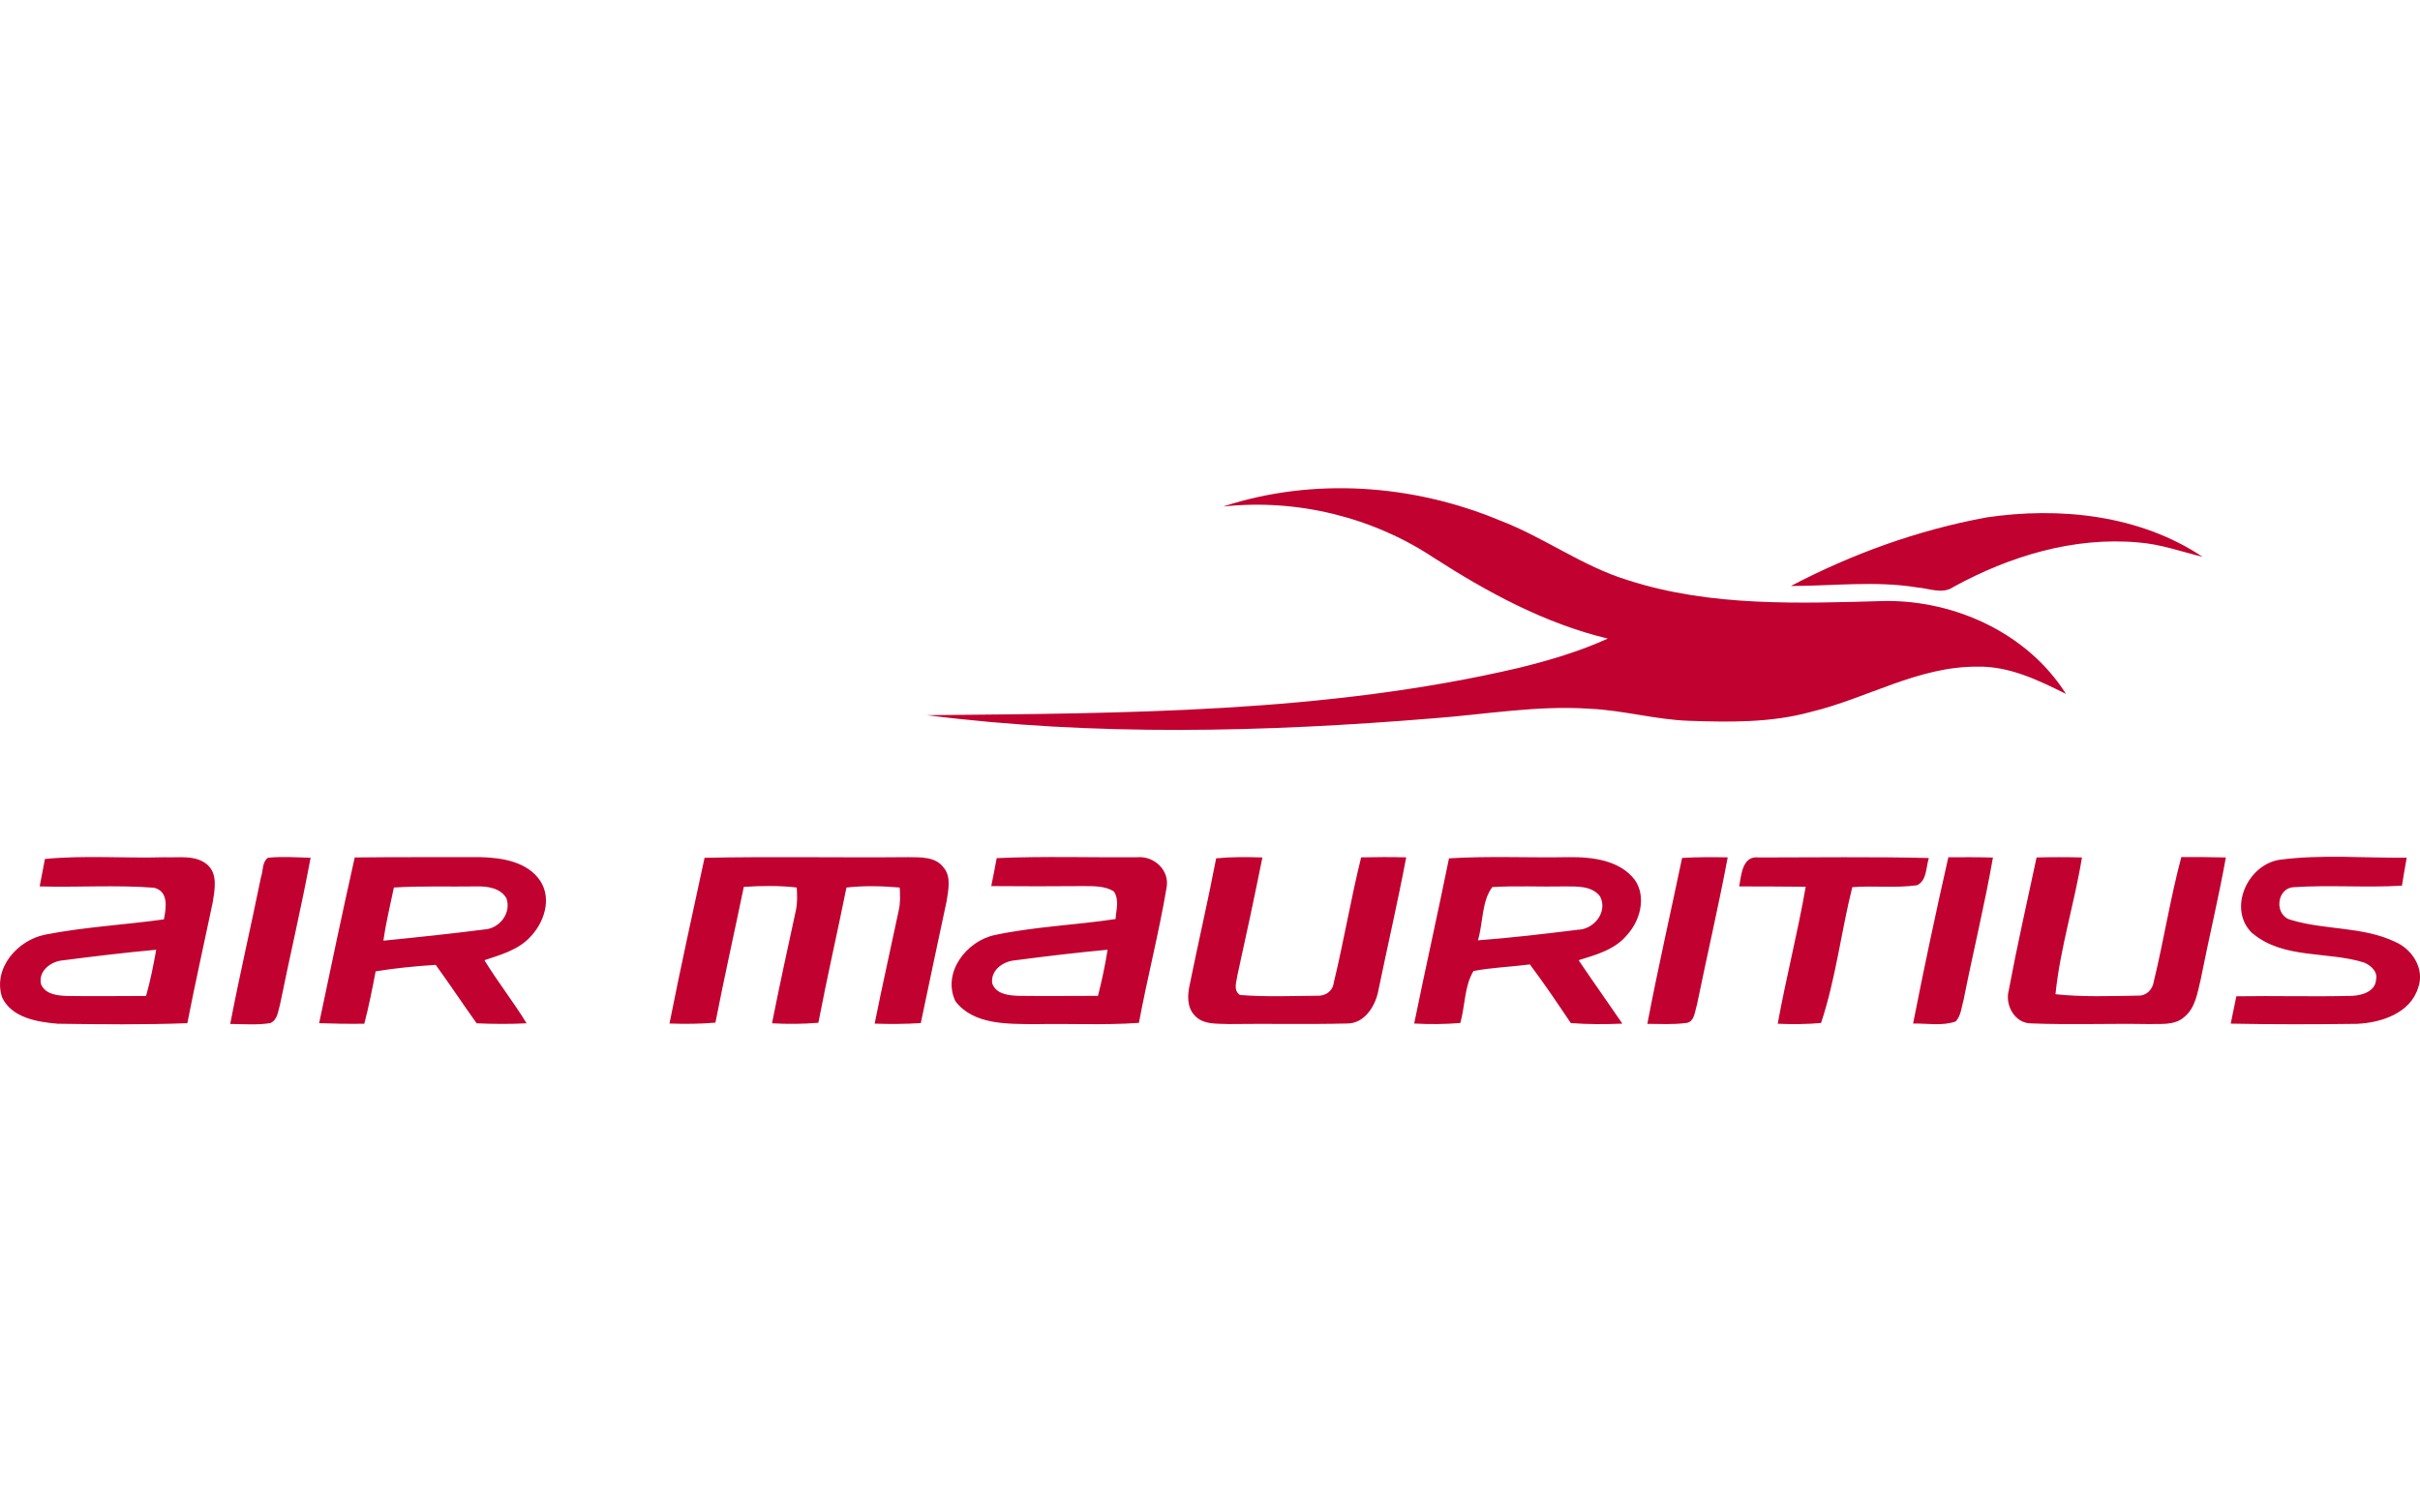
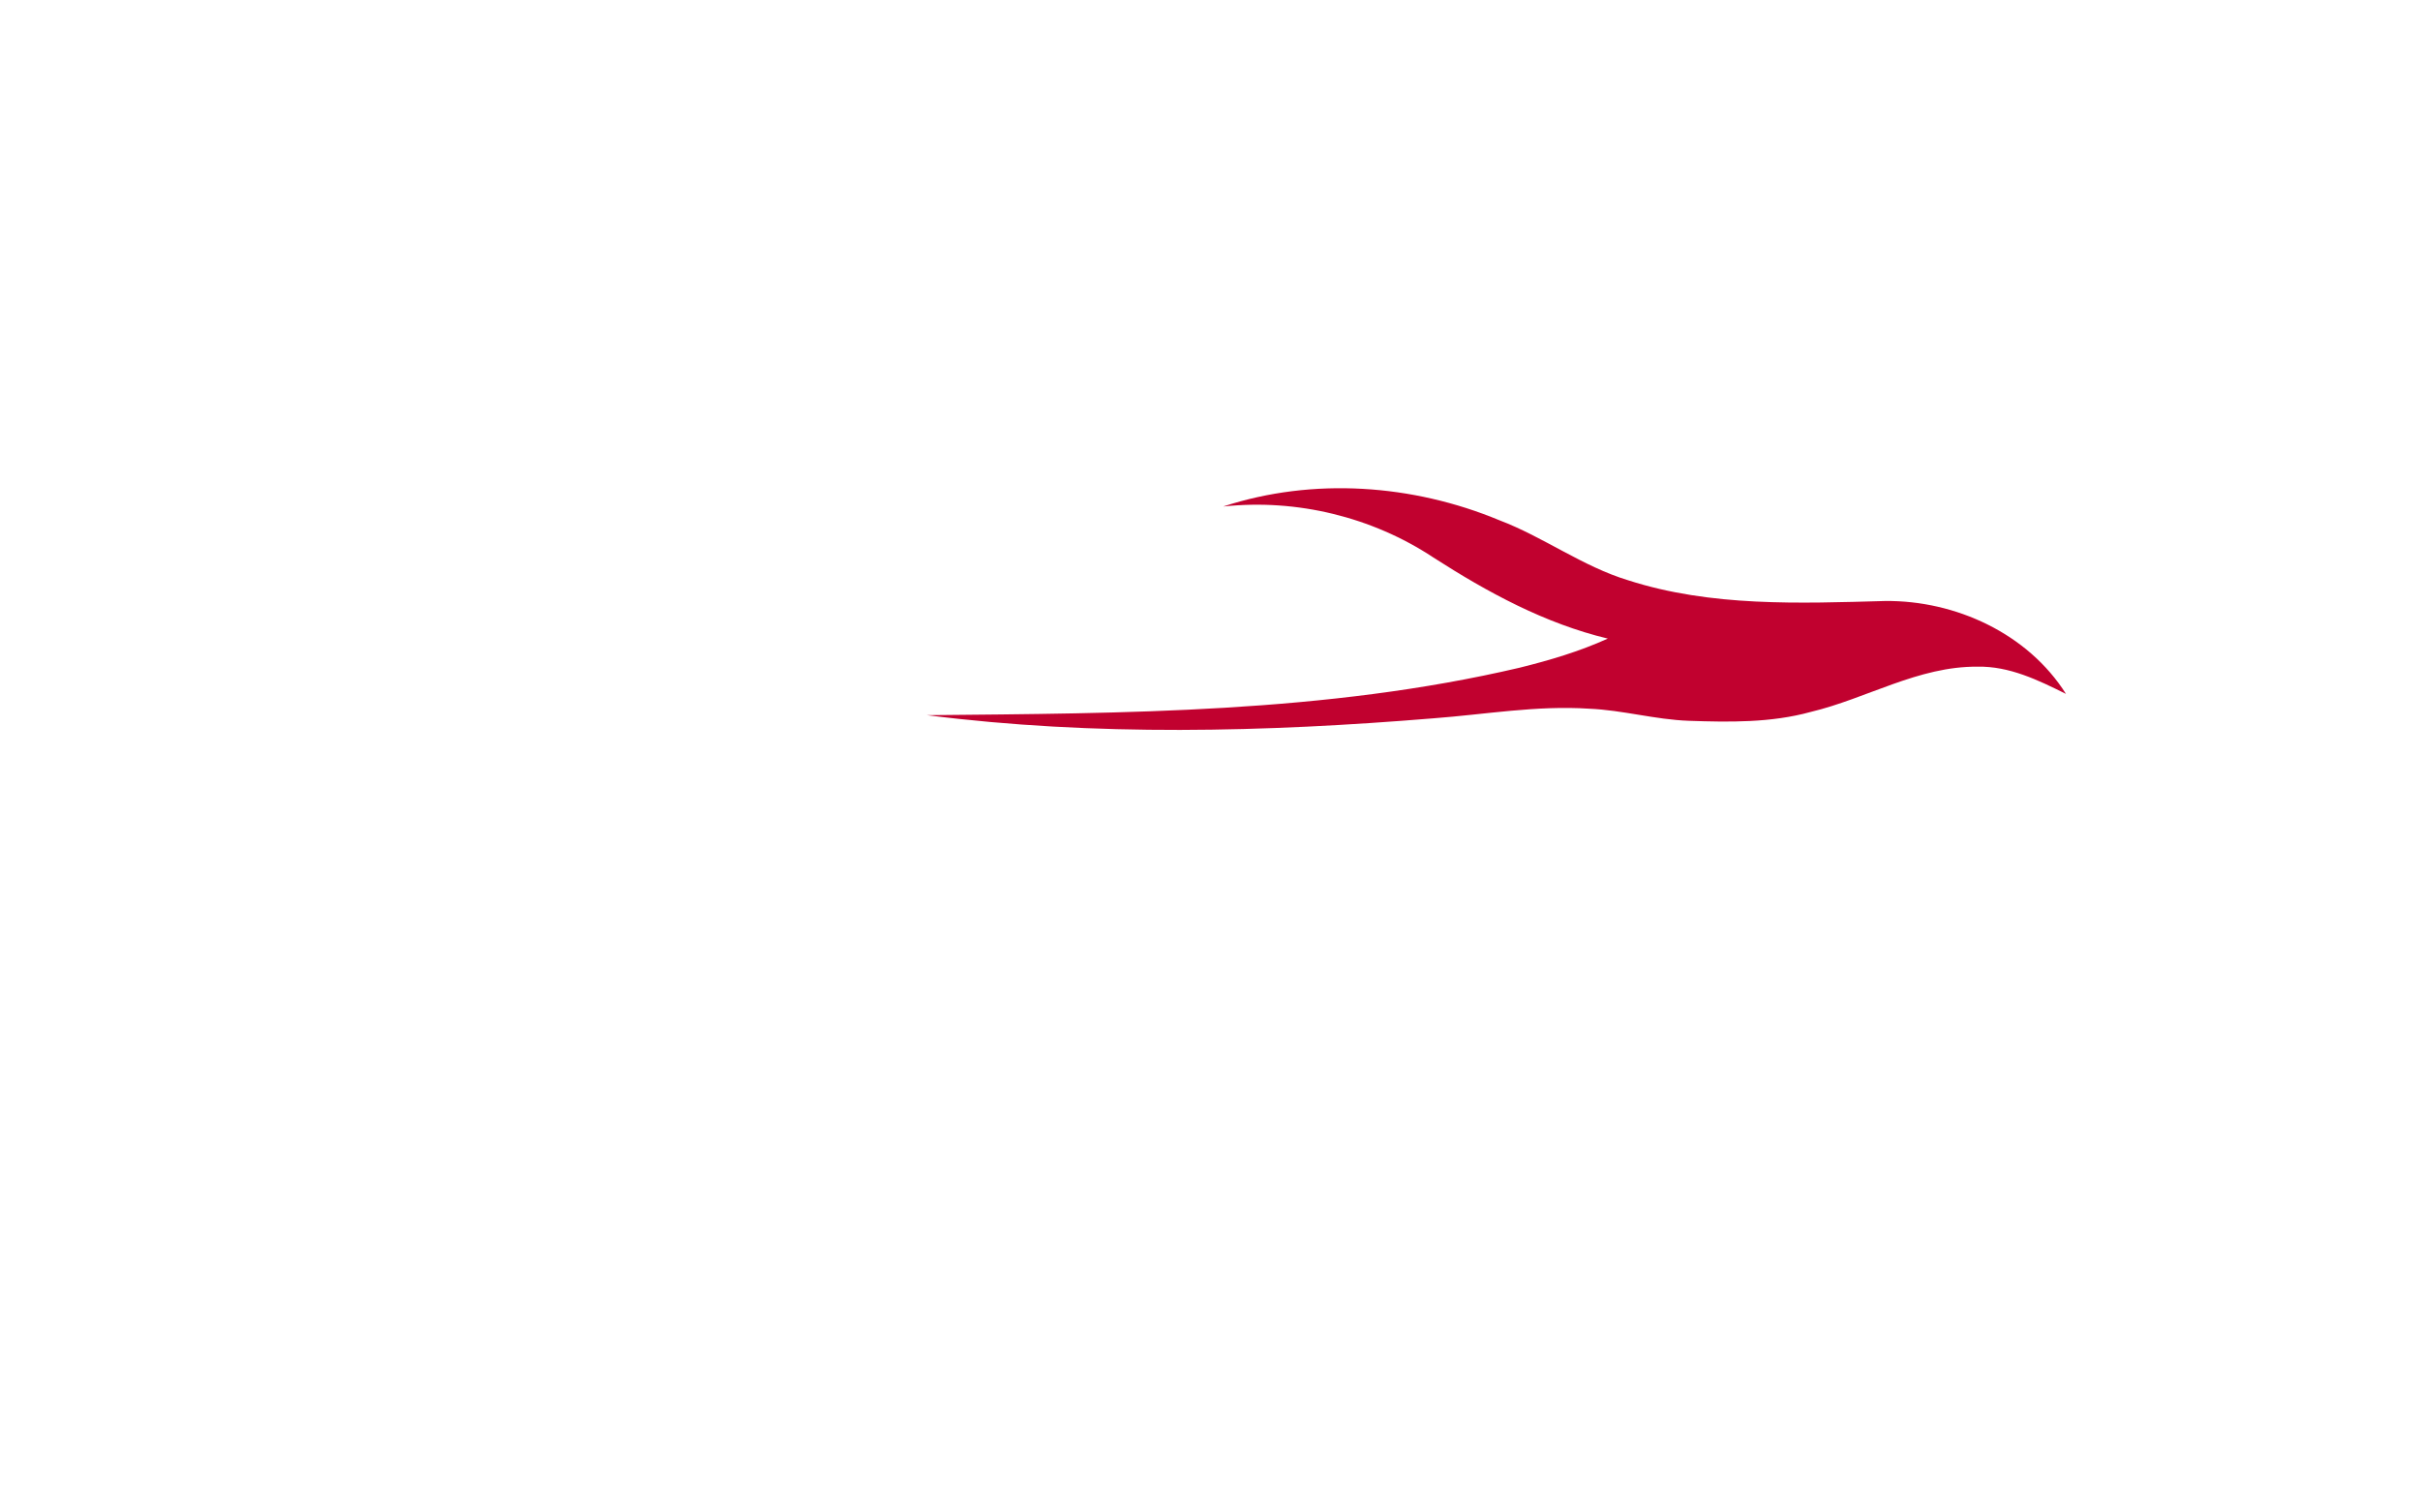
<svg xmlns="http://www.w3.org/2000/svg" id="Layer_1" version="1.1" viewBox="0 0 224 140">
  <defs>
    <style>
      .cls-1 {
        fill: #c1012f;
        stroke-width: 0px;
      }
    </style>
  </defs>
  <path class="cls-1" d="M113.26,46.87c8.29-2.7,17.5-2.05,25.51,1.28,4.12,1.56,7.72,4.29,11.96,5.57,7.66,2.46,15.83,2.13,23.78,1.91,6.5-.06,13.19,3.01,16.72,8.6-2.56-1.27-5.24-2.58-8.18-2.52-5.48-.05-10.26,2.95-15.45,4.19-3.67,1.01-7.51.95-11.28.82-3.11-.11-6.12-.99-9.23-1.12-4.83-.32-9.61.53-14.41.89-15.58,1.28-31.32,1.68-46.87-.29,18.32-.18,36.89-.19,54.83-4.39,2.79-.69,5.56-1.51,8.18-2.7-5.84-1.4-11.14-4.29-16.15-7.51-5.67-3.75-12.64-5.44-19.4-4.72h0Z" />
-   <path class="cls-1" d="M183.83,47.9c6.8-1.01,14.21-.25,20.04,3.64-1.97-.48-3.91-1.18-5.95-1.33-5.95-.54-11.91,1.27-17.09,4.11-1.01.71-2.23.15-3.33.06-3.89-.64-7.83-.14-11.73-.14,5.66-2.97,11.77-5.18,18.08-6.34h0ZM4.15,79.51c3.68-.36,7.39-.05,11.09-.16,1.31.06,2.86-.25,3.95.69.99.86.68,2.34.5,3.48-.78,3.74-1.62,7.45-2.35,11.19-4,.15-8.01.11-12.01.05-1.87-.16-4.26-.55-5.14-2.45-.87-2.69,1.44-5.3,4.01-5.8,3.62-.71,7.32-.9,10.97-1.41.21-1.04.47-2.6-.92-2.93-3.51-.27-7.06-.02-10.58-.12.17-.85.33-1.69.49-2.54M5.84,88.89c-1.1.08-2.33.97-2.04,2.22.4.94,1.53,1.05,2.42,1.08,2.43.04,4.87,0,7.3,0,.4-1.4.68-2.84.94-4.28-2.87.26-5.75.61-8.62.98h0ZM24.15,81.22c.22-.59.09-1.41.65-1.82,1.31-.14,2.64-.04,3.95,0-.85,4.55-1.91,9.05-2.83,13.58-.18.6-.23,1.44-.9,1.72-1.22.2-2.48.09-3.71.08.87-4.54,1.92-9.03,2.84-13.55ZM32.83,79.37c3.89-.05,7.77-.02,11.65-.03,1.99.05,4.37.42,5.55,2.23,1.06,1.68.32,3.86-.97,5.18-1.11,1.19-2.73,1.63-4.22,2.13,1.22,2,2.68,3.84,3.9,5.84-1.54.08-3.08.07-4.62,0-1.28-1.79-2.5-3.63-3.79-5.41-1.86.12-3.72.3-5.56.6-.31,1.62-.63,3.25-1.05,4.85-1.4.02-2.78,0-4.18-.05,1.08-5.13,2.15-10.26,3.3-15.36M36.46,82.14c-.34,1.64-.74,3.27-.97,4.93,3.13-.31,6.26-.64,9.38-1.04,1.38-.09,2.48-1.53,2.01-2.88-.56-.97-1.79-1.13-2.82-1.1-2.54.04-5.07-.06-7.6.1ZM65.22,79.4c6.29-.13,12.58,0,18.87-.06,1.12.02,2.49-.06,3.24.95.75.86.44,2.11.29,3.13-.8,3.76-1.61,7.52-2.39,11.28-1.42.09-2.85.1-4.27.05.7-3.49,1.48-6.95,2.22-10.44.17-.71.14-1.44.1-2.16-1.64-.14-3.3-.18-4.93,0-.84,4.18-1.8,8.33-2.6,12.52-1.42.12-2.85.13-4.29.05.68-3.47,1.45-6.92,2.19-10.37.17-.72.14-1.46.1-2.2-1.62-.19-3.26-.16-4.9-.06-.87,4.19-1.81,8.37-2.63,12.57-1.41.12-2.83.13-4.25.08,1.01-5.12,2.15-10.24,3.25-15.36h0ZM92.26,79.43c4.32-.19,8.66-.05,12.99-.08,1.57-.15,3.04,1.21,2.73,2.82-.71,4.2-1.78,8.32-2.56,12.51-3.22.23-6.43.05-9.65.12-2.5-.03-5.66.08-7.34-2.13-1.24-2.64,1.03-5.57,3.65-6.12,3.67-.78,7.47-.92,11.18-1.48.05-.85.36-1.79-.16-2.56-.84-.52-1.86-.48-2.8-.49-2.85.02-5.69.03-8.55,0,.18-.86.35-1.74.51-2.61M93.95,88.89c-1.1.09-2.27.91-2.11,2.13.36,1.04,1.61,1.14,2.55,1.16,2.41.03,4.83,0,7.24,0,.36-1.41.67-2.84.89-4.27-2.85.26-5.71.61-8.57.98h0ZM112.56,79.45c1.42-.14,2.85-.13,4.29-.08-.73,3.64-1.51,7.27-2.31,10.89-.08.62-.42,1.39.23,1.84,2.36.19,4.75.09,7.11.07.78.05,1.48-.4,1.58-1.22.93-3.85,1.58-7.75,2.53-11.59,1.39-.03,2.78-.04,4.17,0-.77,4.08-1.71,8.13-2.55,12.2-.25,1.5-1.28,3.24-3.01,3.18-3.62.09-7.23,0-10.84.05-1.09-.05-2.43.09-3.22-.84-.68-.76-.63-1.86-.42-2.79.79-3.9,1.7-7.79,2.45-11.71ZM134.13,79.45c3.7-.23,7.42-.04,11.12-.11,2.15-.02,4.7.28,6.09,2.13,1.07,1.59.47,3.78-.77,5.11-1.12,1.34-2.85,1.8-4.45,2.3,1.33,1.97,2.71,3.91,4.05,5.87-1.59.07-3.19.07-4.77-.05-1.23-1.83-2.47-3.67-3.79-5.43-1.74.23-3.5.28-5.22.61-.85,1.39-.77,3.23-1.22,4.81-1.42.12-2.85.13-4.27.05,1.04-5.11,2.19-10.19,3.22-15.28M136.8,87.04c3.09-.23,6.18-.6,9.26-.98,1.49-.04,2.78-1.65,2.05-3.08-.77-1.02-2.16-.92-3.3-.93-2.22.05-4.46-.08-6.68.06-.99,1.31-.85,3.33-1.33,4.93h0ZM155.71,79.41c1.4-.08,2.81-.08,4.21-.05-.86,4.58-1.92,9.11-2.85,13.66-.21.63-.22,1.67-1.11,1.68-1.15.15-2.32.07-3.48.07.98-5.14,2.15-10.25,3.22-15.37ZM160.98,82.05c.2-1.05.29-2.88,1.82-2.68,5.24,0,10.49-.08,15.74.05-.28.85-.16,2.06-1.09,2.52-1.98.28-4.01.02-6,.18-1.04,4.17-1.53,8.48-2.89,12.57-1.33.12-2.67.13-4.01.07.77-4.25,1.85-8.43,2.59-12.68-2.06-.03-4.12-.02-6.17-.03h0ZM180.34,79.35c1.38,0,2.76-.02,4.13.03-.77,4.4-1.84,8.75-2.71,13.14-.2.68-.23,1.49-.74,2.03-1.26.44-2.64.17-3.94.19,1.01-5.13,2.1-10.27,3.26-15.38h0ZM188.51,79.37c1.4-.04,2.8-.04,4.2,0-.69,4.24-2.02,8.38-2.45,12.66,2.53.27,5.08.17,7.62.13.78.04,1.37-.55,1.48-1.31.93-3.83,1.53-7.72,2.55-11.52,1.37,0,2.74,0,4.12.04-.68,3.79-1.59,7.53-2.33,11.3-.3,1.2-.47,2.59-1.49,3.44-.92.85-2.25.64-3.4.68-3.6-.06-7.2.08-10.8-.06-1.51,0-2.44-1.68-2.08-3.04.77-4.12,1.7-8.21,2.58-12.32h0ZM208.5,86.41c-2.35-2.22-.49-6.39,2.53-6.83,3.88-.51,7.84-.15,11.74-.19-.15.86-.31,1.73-.44,2.59-3.34.2-6.69-.08-10.01.14-1.63.08-1.84,2.64-.26,3.03,3.15.96,6.64.59,9.66,2.04,1.59.69,2.75,2.53,2.1,4.26-.73,2.35-3.45,3.23-5.68,3.32-3.89.05-7.77.06-11.66-.02.17-.84.34-1.68.52-2.53,3.58-.06,7.14.05,10.72-.04.9-.04,2.14-.4,2.21-1.49.18-.75-.47-1.32-1.09-1.59-3.39-1.07-7.46-.3-10.33-2.7h0Z" />
</svg>